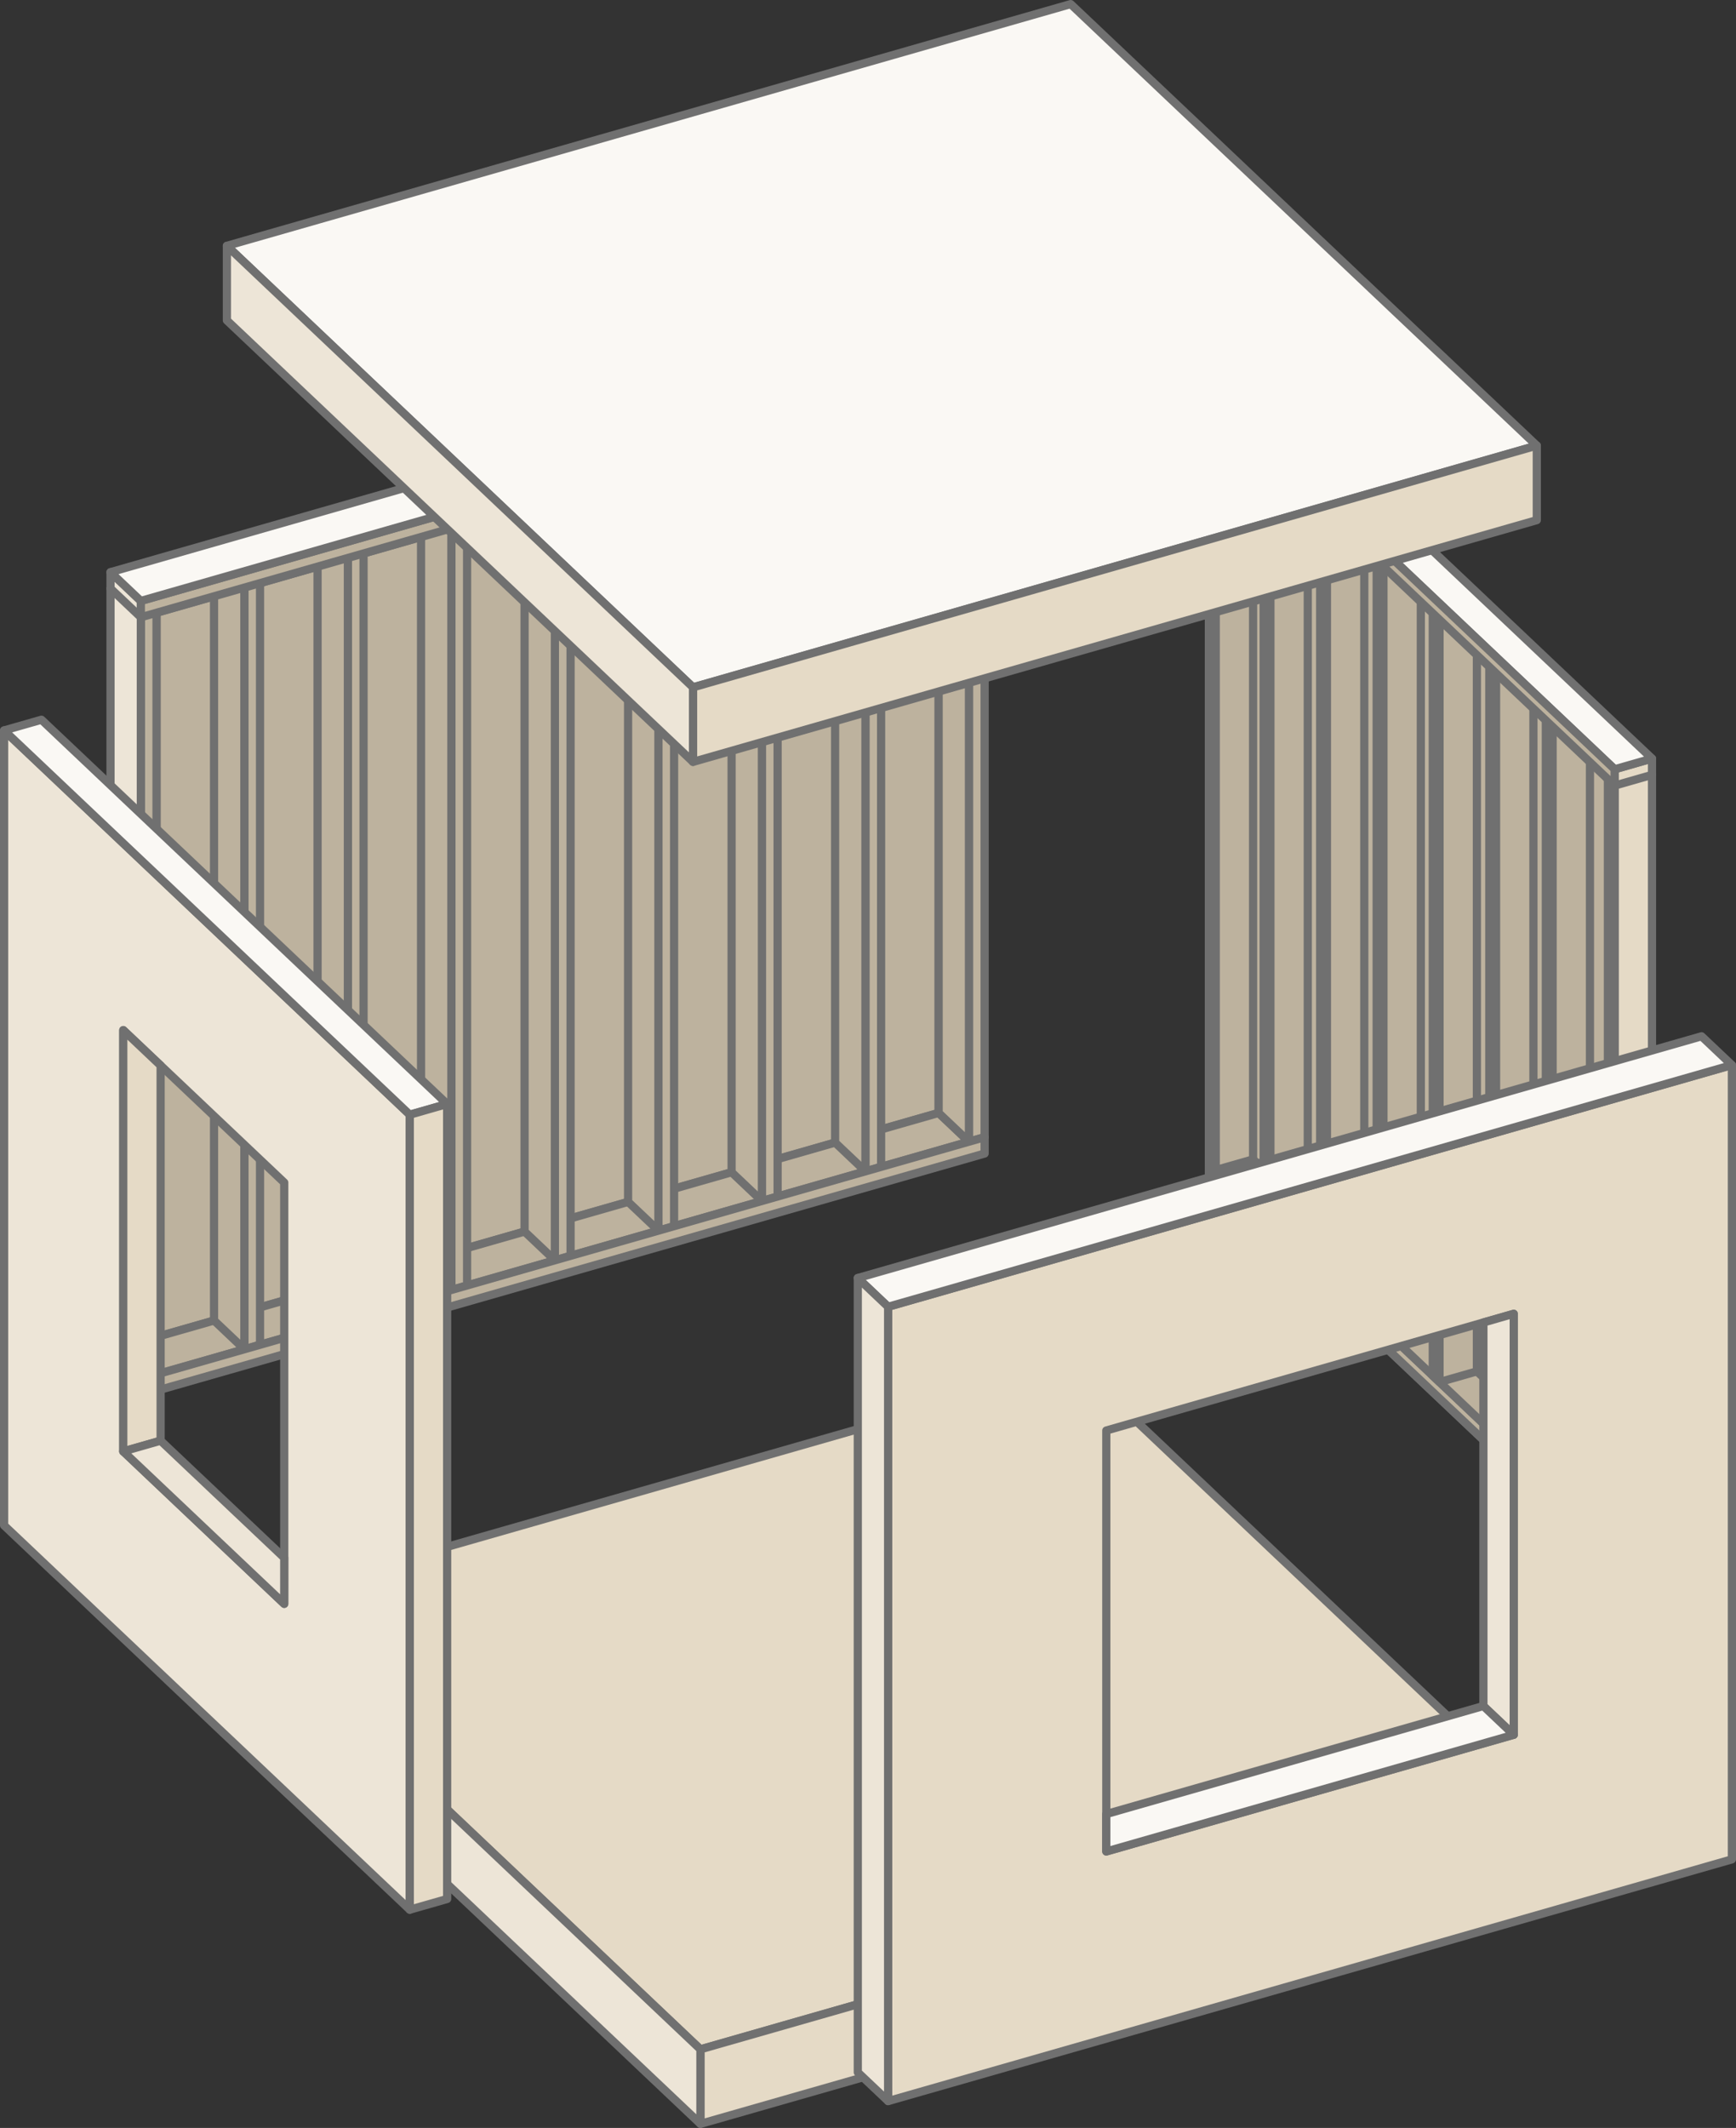
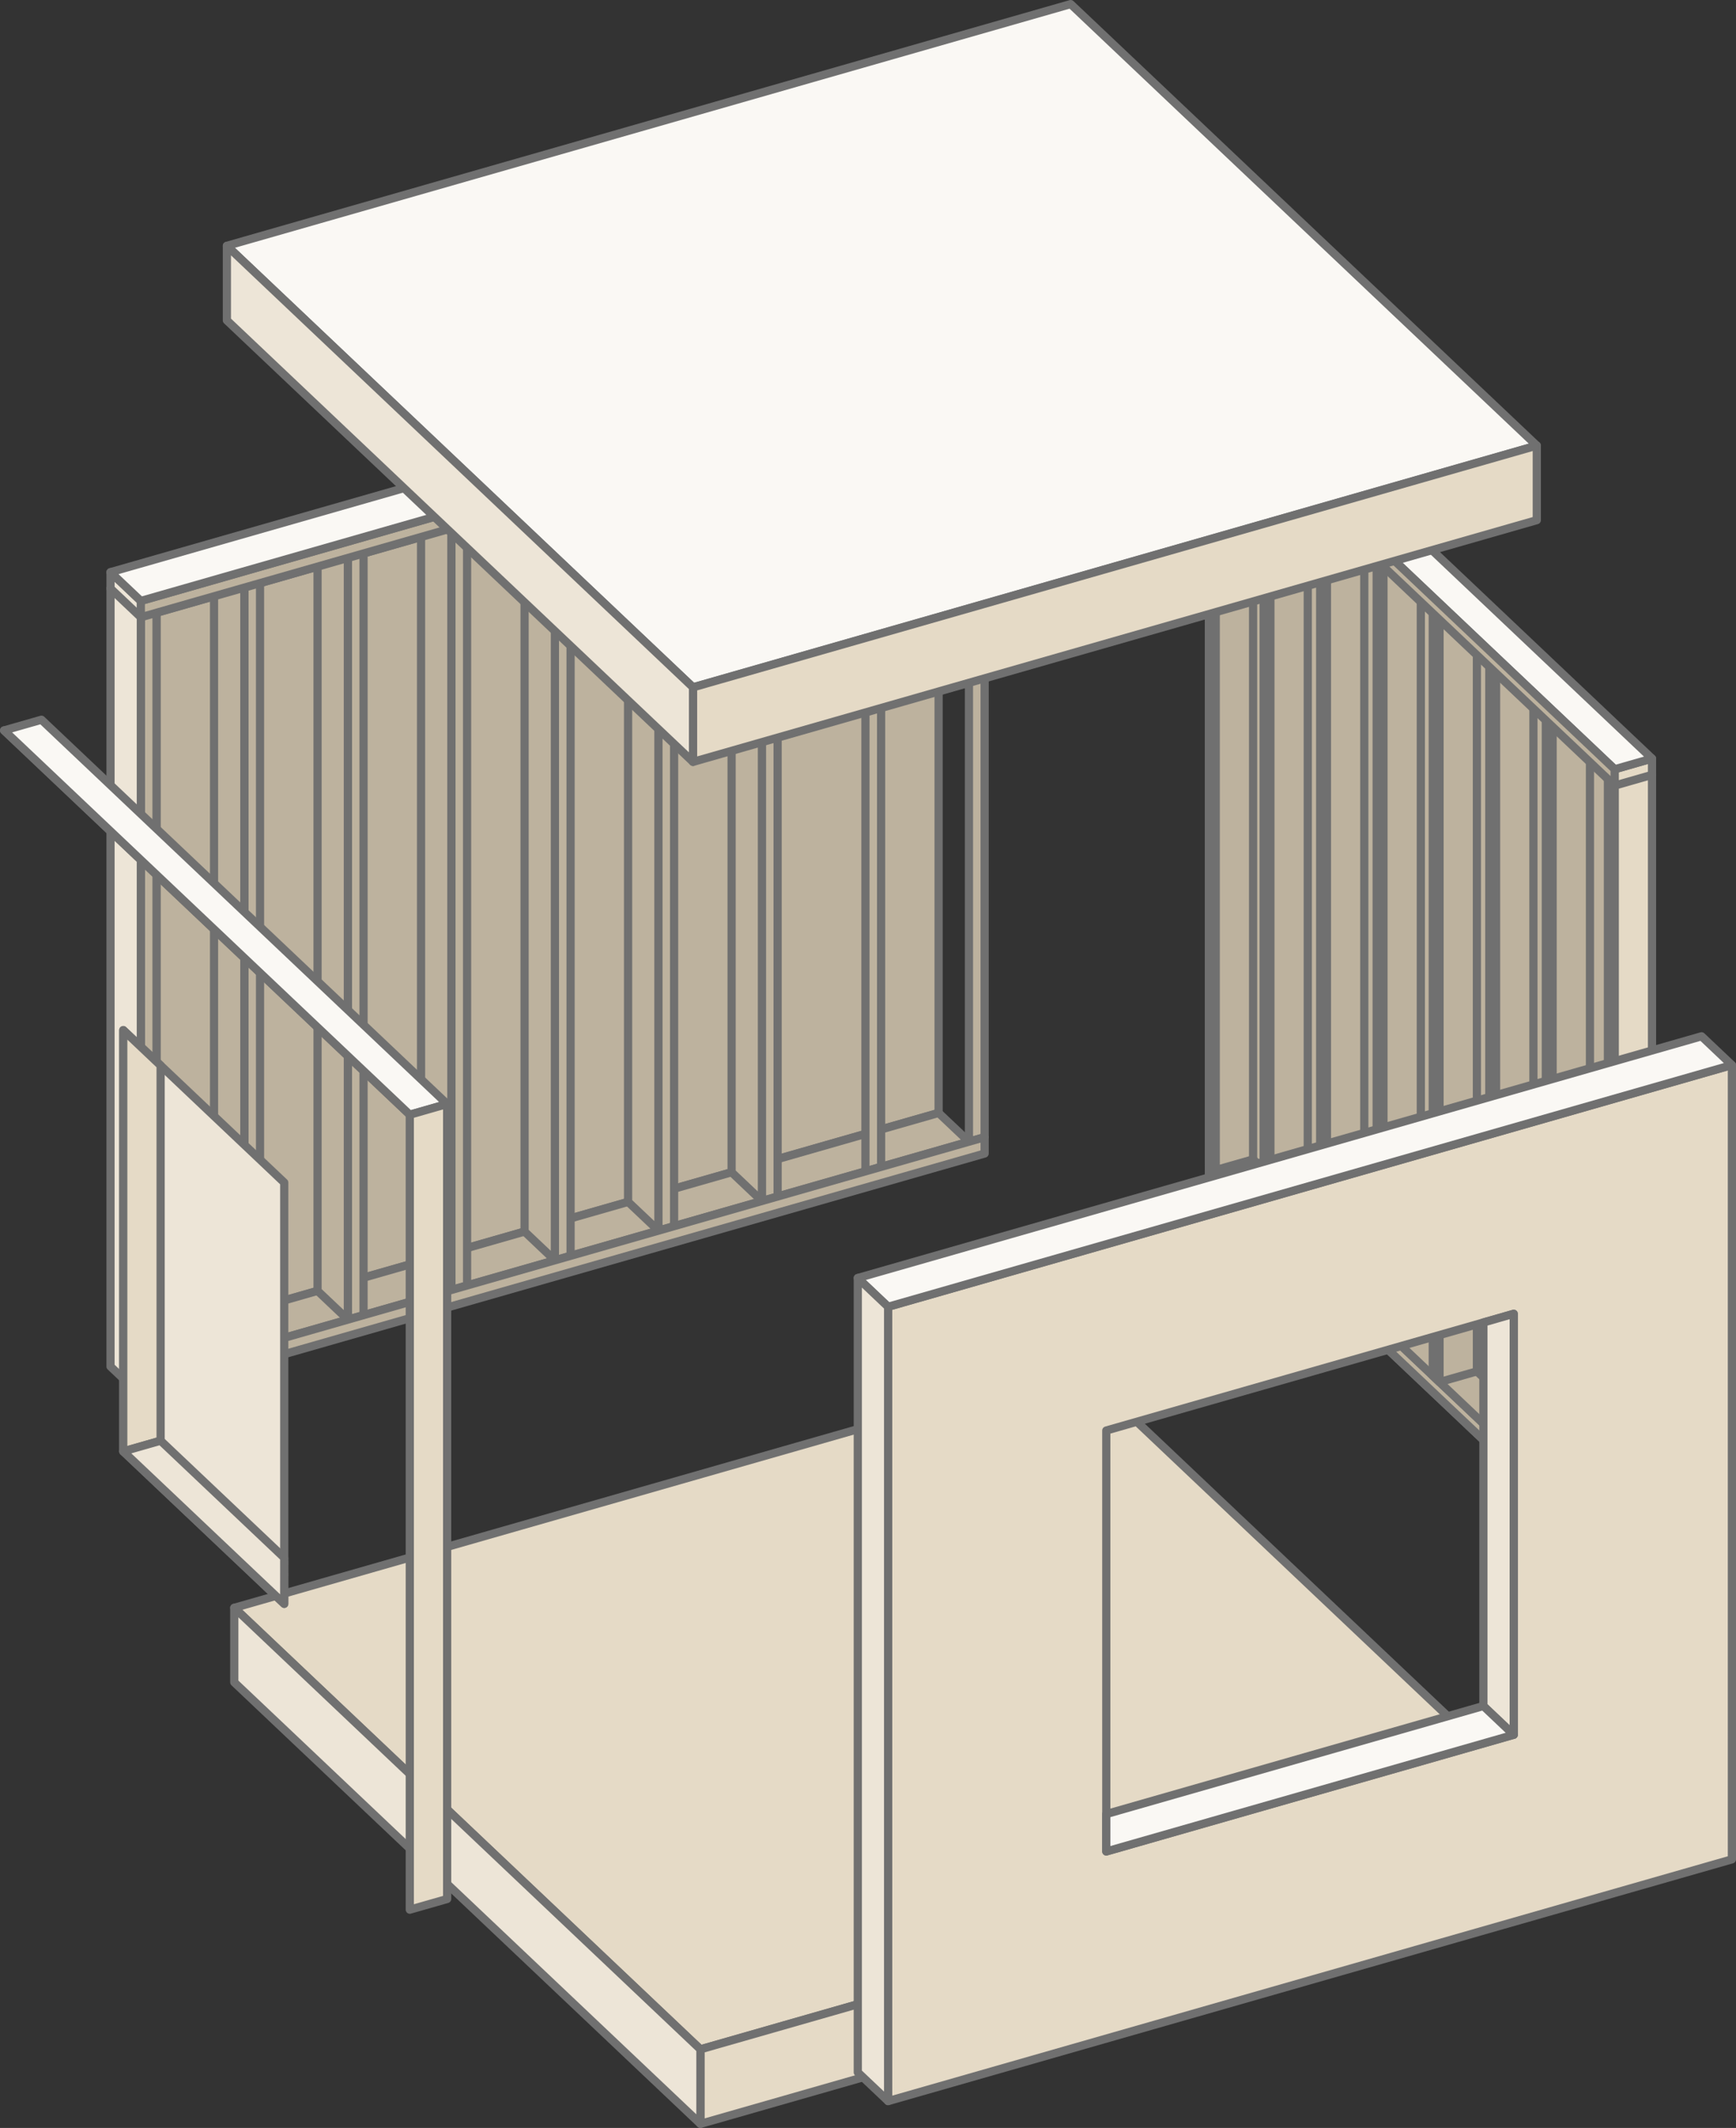
<svg xmlns="http://www.w3.org/2000/svg" width="211.85" height="259.555" viewBox="0 0 211.85 259.555">
  <rect x="0" y="0" width="211.85" height="259.555" fill="#333333" stroke="none" />
  <g id="アートワーク_3" data-name="アートワーク 3" transform="translate(105.925 129.777)">
    <g id="グループ_78774" data-name="グループ 78774" transform="translate(-105.425 -129.277)">
      <g id="グループ_78747" data-name="グループ 78747" transform="translate(-0.5 -0.5)">
        <g id="グループ_78735" data-name="グループ 78735">
          <path id="パス_187815" data-name="パス 187815" d="M147.535,46.96v96.968L197.043,190.8V93.83Z" fill="#bdb29e" stroke="#707070" stroke-linecap="round" stroke-linejoin="round" stroke-width="1" />
        </g>
        <path id="パス_187816" data-name="パス 187816" d="M197.043,190.8v-1.991l-49.509-46.87v1.991Z" fill="#bdb29e" stroke="#707070" stroke-linecap="round" stroke-linejoin="round" stroke-width="1" />
        <g id="グループ_78736" data-name="グループ 78736">
          <path id="パス_187817" data-name="パス 187817" d="M197.043,183.186l-44.125-41.773-4.558,1.305,48.683,46.088Z" fill="#bdb29e" stroke="#707070" stroke-linecap="round" stroke-linejoin="round" stroke-width="1" />
        </g>
        <g id="グループ_78737" data-name="グループ 78737">
          <path id="パス_187818" data-name="パス 187818" d="M148.36,49.732l-.825-.781v92.986l.825.781Z" fill="#bdb29e" stroke="#707070" stroke-linecap="round" stroke-linejoin="round" stroke-width="1" />
          <path id="パス_187819" data-name="パス 187819" d="M148.36,49.732l4.558-1.305v92.986l-4.558,1.305Z" fill="#bdb29e" stroke="#707070" stroke-linecap="round" stroke-linejoin="round" stroke-width="1" />
        </g>
        <g id="グループ_78738" data-name="グループ 78738">
          <path id="パス_187820" data-name="パス 187820" d="M155.033,56.051l-.825-.781v92.986l.825.781Z" fill="#bdb29e" stroke="#707070" stroke-linecap="round" stroke-linejoin="round" stroke-width="1" />
          <path id="パス_187821" data-name="パス 187821" d="M155.033,56.051l4.558-1.305v92.986l-4.558,1.305Z" fill="#bdb29e" stroke="#707070" stroke-linecap="round" stroke-linejoin="round" stroke-width="1" />
        </g>
        <g id="グループ_78739" data-name="グループ 78739">
          <path id="パス_187822" data-name="パス 187822" d="M161.931,62.58l-.825-.781v92.986l.825.781Z" fill="#bdb29e" stroke="#707070" stroke-linecap="round" stroke-linejoin="round" stroke-width="1" />
          <path id="パス_187823" data-name="パス 187823" d="M161.931,62.58l4.558-1.305V154.26l-4.558,1.305Z" fill="#bdb29e" stroke="#707070" stroke-linecap="round" stroke-linejoin="round" stroke-width="1" />
        </g>
        <g id="グループ_78740" data-name="グループ 78740">
          <path id="パス_187824" data-name="パス 187824" d="M168.83,69.114,168,68.333v92.986l.825.781Z" fill="#bdb29e" stroke="#707070" stroke-linecap="round" stroke-linejoin="round" stroke-width="1" />
          <path id="パス_187825" data-name="パス 187825" d="M168.83,69.114l4.558-1.305v92.986L168.83,162.1Z" fill="#bdb29e" stroke="#707070" stroke-linecap="round" stroke-linejoin="round" stroke-width="1" />
        </g>
        <g id="グループ_78741" data-name="グループ 78741">
          <path id="パス_187826" data-name="パス 187826" d="M175.672,75.589l-.825-.781v92.986l.825.781Z" fill="#bdb29e" stroke="#707070" stroke-linecap="round" stroke-linejoin="round" stroke-width="1" />
          <path id="パス_187827" data-name="パス 187827" d="M175.672,75.589l4.558-1.305v92.986l-4.558,1.305Z" fill="#bdb29e" stroke="#707070" stroke-linecap="round" stroke-linejoin="round" stroke-width="1" />
        </g>
        <g id="グループ_78742" data-name="グループ 78742">
          <path id="パス_187828" data-name="パス 187828" d="M182.57,82.122l-.825-.781v92.986l.825.781Z" fill="#bdb29e" stroke="#707070" stroke-linecap="round" stroke-linejoin="round" stroke-width="1" />
          <path id="パス_187829" data-name="パス 187829" d="M182.57,82.122l4.558-1.305V173.8l-4.558,1.305Z" fill="#bdb29e" stroke="#707070" stroke-linecap="round" stroke-linejoin="round" stroke-width="1" />
        </g>
        <g id="グループ_78743" data-name="グループ 78743">
          <path id="パス_187830" data-name="パス 187830" d="M189.469,88.647l-.825-.781v92.986l.825.781Z" fill="#bdb29e" stroke="#707070" stroke-linecap="round" stroke-linejoin="round" stroke-width="1" />
          <path id="パス_187831" data-name="パス 187831" d="M189.469,88.647l4.558-1.305v92.986l-4.558,1.305Z" fill="#bdb29e" stroke="#707070" stroke-linecap="round" stroke-linejoin="round" stroke-width="1" />
        </g>
        <g id="グループ_78745" data-name="グループ 78745">
          <g id="グループ_78744" data-name="グループ 78744">
            <path id="パス_187832" data-name="パス 187832" d="M201.6,189.492l-4.558,1.305V93.83l4.558-1.305Z" fill="#e5dac6" stroke="#707070" stroke-linecap="round" stroke-linejoin="round" stroke-width="1" />
            <path id="パス_187833" data-name="パス 187833" d="M197.043,95.821l-.825-.781v92.986l.825.781Z" fill="#bdb29e" stroke="#707070" stroke-linecap="round" stroke-linejoin="round" stroke-width="1" />
          </g>
          <line id="線_37772" data-name="線 37772" y1="1.305" x2="4.558" transform="translate(197.043 94.516)" fill="#bdb29e" stroke="#707070" stroke-linecap="round" stroke-linejoin="round" stroke-width="1" />
        </g>
        <g id="グループ_78746" data-name="グループ 78746">
          <path id="パス_187834" data-name="パス 187834" d="M152.093,45.655l-4.558,1.305,49.509,46.87,4.558-1.305Z" fill="#faf8f4" stroke="#707070" stroke-linecap="round" stroke-linejoin="round" stroke-width="1" />
          <path id="パス_187835" data-name="パス 187835" d="M197.043,95.821V93.83L147.535,46.96v1.991Z" fill="#bdb29e" stroke="#707070" stroke-linecap="round" stroke-linejoin="round" stroke-width="1" />
        </g>
      </g>
      <g id="グループ_78748" data-name="グループ 78748" transform="translate(-0.5 -0.5)">
        <path id="パス_187836" data-name="パス 187836" d="M85.473,249.962,28.59,196.111l102.97-29.484,56.883,53.851Z" fill="#e5dac6" stroke="#707070" stroke-linecap="round" stroke-linejoin="round" stroke-width="1" />
        <path id="パス_187837" data-name="パス 187837" d="M85.473,259.055v-9.093l102.97-29.484v9.093Z" fill="#e5dac6" stroke="#707070" stroke-linecap="round" stroke-linejoin="round" stroke-width="1" />
        <path id="パス_187838" data-name="パス 187838" d="M28.59,205.2v-9.093l56.883,53.851v9.093Z" fill="#ede5d7" stroke="#707070" stroke-linecap="round" stroke-linejoin="round" stroke-width="1" />
      </g>
      <g id="グループ_78749" data-name="グループ 78749" transform="translate(-0.5 -0.5)">
        <path id="パス_187839" data-name="パス 187839" d="M108.38,159.392v96.885l102.97-29.485V129.907Zm76.345,52.2-49.72,14.237V174.484l49.72-14.237Z" fill="#e5dac6" stroke="#707070" stroke-linecap="round" stroke-linejoin="round" stroke-width="1" />
        <path id="パス_187840" data-name="パス 187840" d="M207.646,126.4l-102.97,29.484,3.7,3.506,102.97-29.485Z" fill="#faf8f4" stroke="#707070" stroke-linecap="round" stroke-linejoin="round" stroke-width="1" />
        <path id="パス_187841" data-name="パス 187841" d="M108.38,256.277l-3.7-3.506V155.886l3.7,3.506Z" fill="#ede5d7" stroke="#707070" stroke-linecap="round" stroke-linejoin="round" stroke-width="1" />
        <path id="パス_187842" data-name="パス 187842" d="M184.725,211.594l-3.7-3.506V161.307l3.7-1.061Z" fill="#ede5d7" stroke="#707070" stroke-linecap="round" stroke-linejoin="round" stroke-width="1" />
        <path id="パス_187843" data-name="パス 187843" d="M181.021,208.088l-46.016,13.176v4.567l49.72-14.237Z" fill="#faf8f4" stroke="#707070" stroke-linecap="round" stroke-linejoin="round" stroke-width="1" />
      </g>
      <g id="グループ_78771" data-name="グループ 78771" transform="translate(-0.5 -0.5)">
        <g id="グループ_78750" data-name="グループ 78750">
          <path id="パス_187844" data-name="パス 187844" d="M19.1,74.74v88.336l95.439-27.328V47.413Z" fill="#bdb29e" stroke="#707070" stroke-linecap="round" stroke-linejoin="round" stroke-width="1" />
        </g>
        <g id="グループ_78770" data-name="グループ 78770">
          <path id="パス_187845" data-name="パス 187845" d="M19.1,167.643l99.142-28.388-3.7-3.506L19.1,163.077Z" fill="#bdb29e" stroke="#707070" stroke-linecap="round" stroke-linejoin="round" stroke-width="1" />
          <g id="グループ_78752" data-name="グループ 78752">
            <g id="グループ_78751" data-name="グループ 78751">
              <path id="パス_187846" data-name="パス 187846" d="M19.1,72.75l-1.914.548v96.885l1.914-.548Z" fill="#bdb29e" stroke="#707070" stroke-linecap="round" stroke-linejoin="round" stroke-width="1" />
            </g>
            <path id="パス_187847" data-name="パス 187847" d="M17.187,170.182l-3.7-3.506V69.791l3.7,3.506Z" fill="#ede5d7" stroke="#707070" stroke-linecap="round" stroke-linejoin="round" stroke-width="1" />
            <line id="線_37773" data-name="線 37773" x2="3.704" y2="3.506" transform="translate(13.484 71.782)" fill="#bdb29e" stroke="#707070" stroke-linecap="round" stroke-linejoin="round" stroke-width="1" />
          </g>
          <g id="グループ_78754" data-name="グループ 78754">
            <g id="グループ_78753" data-name="グループ 78753">
              <path id="パス_187848" data-name="パス 187848" d="M31.733,70.6l-1.914.548v93.424l1.914-.548Z" fill="#bdb29e" stroke="#707070" stroke-linecap="round" stroke-linejoin="round" stroke-width="1" />
            </g>
            <path id="パス_187849" data-name="パス 187849" d="M29.82,164.568l-3.7-3.506V67.638l3.7,3.506Z" fill="#bdb29e" stroke="#707070" stroke-linecap="round" stroke-linejoin="round" stroke-width="1" />
          </g>
          <g id="グループ_78756" data-name="グループ 78756">
            <g id="グループ_78755" data-name="グループ 78755">
              <path id="パス_187850" data-name="パス 187850" d="M44.365,66.984l-1.914.548v93.424l1.914-.548Z" fill="#bdb29e" stroke="#707070" stroke-linecap="round" stroke-linejoin="round" stroke-width="1" />
            </g>
            <path id="パス_187851" data-name="パス 187851" d="M42.452,160.956l-3.7-3.506V64.026l3.7,3.506Z" fill="#bdb29e" stroke="#707070" stroke-linecap="round" stroke-linejoin="round" stroke-width="1" />
          </g>
          <g id="グループ_78758" data-name="グループ 78758">
            <g id="グループ_78757" data-name="グループ 78757">
              <path id="パス_187852" data-name="パス 187852" d="M57,63.368l-1.914.548V157.34L57,156.792Z" fill="#bdb29e" stroke="#707070" stroke-linecap="round" stroke-linejoin="round" stroke-width="1" />
            </g>
            <path id="パス_187853" data-name="パス 187853" d="M55.084,157.34l-3.7-3.506V60.41l3.7,3.506Z" fill="#bdb29e" stroke="#707070" stroke-linecap="round" stroke-linejoin="round" stroke-width="1" />
          </g>
          <g id="グループ_78760" data-name="グループ 78760">
            <g id="グループ_78759" data-name="グループ 78759">
              <path id="パス_187854" data-name="パス 187854" d="M69.629,59.755l-1.914.548v93.424l1.914-.548Z" fill="#bdb29e" stroke="#707070" stroke-linecap="round" stroke-linejoin="round" stroke-width="1" />
            </g>
            <path id="パス_187855" data-name="パス 187855" d="M67.716,153.727l-3.7-3.506V56.8l3.7,3.506Z" fill="#bdb29e" stroke="#707070" stroke-linecap="round" stroke-linejoin="round" stroke-width="1" />
          </g>
          <g id="グループ_78762" data-name="グループ 78762">
            <g id="グループ_78761" data-name="グループ 78761">
              <path id="パス_187856" data-name="パス 187856" d="M82.262,56.131l-1.914.548V150.1l1.914-.548Z" fill="#bdb29e" stroke="#707070" stroke-linecap="round" stroke-linejoin="round" stroke-width="1" />
            </g>
            <path id="パス_187857" data-name="パス 187857" d="M80.348,150.1l-3.7-3.506V53.172l3.7,3.506Z" fill="#bdb29e" stroke="#707070" stroke-linecap="round" stroke-linejoin="round" stroke-width="1" />
          </g>
          <g id="グループ_78764" data-name="グループ 78764">
            <g id="グループ_78763" data-name="グループ 78763">
              <path id="パス_187858" data-name="パス 187858" d="M94.894,52.518l-1.914.548V146.49l1.914-.548Z" fill="#bdb29e" stroke="#707070" stroke-linecap="round" stroke-linejoin="round" stroke-width="1" />
            </g>
            <path id="パス_187859" data-name="パス 187859" d="M92.98,146.49l-3.7-3.506V49.559l3.7,3.506Z" fill="#bdb29e" stroke="#707070" stroke-linecap="round" stroke-linejoin="round" stroke-width="1" />
          </g>
          <g id="グループ_78766" data-name="グループ 78766">
            <g id="グループ_78765" data-name="グループ 78765">
              <path id="パス_187860" data-name="パス 187860" d="M107.526,48.9l-1.914.548V142.87l1.914-.548Z" fill="#bdb29e" stroke="#707070" stroke-linecap="round" stroke-linejoin="round" stroke-width="1" />
            </g>
-             <path id="パス_187861" data-name="パス 187861" d="M105.612,142.87l-3.7-3.506V45.94l3.7,3.506Z" fill="#bdb29e" stroke="#707070" stroke-linecap="round" stroke-linejoin="round" stroke-width="1" />
          </g>
          <g id="グループ_78768" data-name="グループ 78768">
            <g id="グループ_78767" data-name="グループ 78767">
              <path id="パス_187862" data-name="パス 187862" d="M120.158,45.8l-1.914.548v92.9l1.914-.548Z" fill="#bdb29e" stroke="#707070" stroke-linecap="round" stroke-linejoin="round" stroke-width="1" />
            </g>
-             <path id="パス_187863" data-name="パス 187863" d="M118.244,139.255l-3.7-3.506V42.9l3.7,3.506Z" fill="#bdb29e" stroke="#707070" stroke-linecap="round" stroke-linejoin="round" stroke-width="1" />
          </g>
          <g id="グループ_78769" data-name="グループ 78769">
            <path id="パス_187864" data-name="パス 187864" d="M19.3,74.683,118.042,46.41l2.116-.606V43.813L17.187,73.3v1.991Z" fill="#bdb29e" stroke="#707070" stroke-linecap="round" stroke-linejoin="round" stroke-width="1" />
            <path id="パス_187865" data-name="パス 187865" d="M116.454,40.307,13.484,69.791l3.7,3.506,102.97-29.485Z" fill="#faf8f4" stroke="#707070" stroke-linecap="round" stroke-linejoin="round" stroke-width="1" />
          </g>
          <path id="パス_187866" data-name="パス 187866" d="M118.042,139.313h0L19.3,167.586h0l-2.116.606v1.991L120.158,140.7v-1.991Z" fill="#bdb29e" stroke="#707070" stroke-linecap="round" stroke-linejoin="round" stroke-width="1" />
        </g>
      </g>
      <g id="グループ_78772" data-name="グループ 78772" transform="translate(-0.5 -0.5)">
        <path id="パス_187867" data-name="パス 187867" d="M84.571,83.835,27.688,29.984,130.658.5l56.883,53.851Z" fill="#faf8f4" stroke="#707070" stroke-linecap="round" stroke-linejoin="round" stroke-width="1" />
        <path id="パス_187868" data-name="パス 187868" d="M84.571,92.929V83.835l102.97-29.484v9.093Z" fill="#e5dac6" stroke="#707070" stroke-linecap="round" stroke-linejoin="round" stroke-width="1" />
        <path id="パス_187869" data-name="パス 187869" d="M27.688,39.078V29.984L84.571,83.835v9.093Z" fill="#ede5d7" stroke="#707070" stroke-linecap="round" stroke-linejoin="round" stroke-width="1" />
      </g>
      <g id="グループ_78773" data-name="グループ 78773" transform="translate(-0.5 -0.5)">
-         <path id="パス_187870" data-name="パス 187870" d="M.5,89.093V186.06l49.509,46.87V135.963ZM34.687,195.626l-19.64-18.593V125.647l19.64,18.593Z" fill="#ede5d7" stroke="#707070" stroke-linecap="round" stroke-linejoin="round" stroke-width="1" />
+         <path id="パス_187870" data-name="パス 187870" d="M.5,89.093l49.509,46.87V135.963ZM34.687,195.626l-19.64-18.593V125.647l19.64,18.593Z" fill="#ede5d7" stroke="#707070" stroke-linecap="round" stroke-linejoin="round" stroke-width="1" />
        <path id="パス_187871" data-name="パス 187871" d="M5.058,87.788.5,89.093l49.509,46.87,4.558-1.305Z" fill="#faf8f4" stroke="#707070" stroke-linecap="round" stroke-linejoin="round" stroke-width="1" />
        <path id="パス_187872" data-name="パス 187872" d="M54.567,231.625l-4.558,1.305V135.963l4.558-1.305Z" fill="#e5dac6" stroke="#707070" stroke-linecap="round" stroke-linejoin="round" stroke-width="1" />
        <path id="パス_187873" data-name="パス 187873" d="M19.6,175.727l-4.558,1.305V125.647l4.558,4.315Z" fill="#e5dac6" stroke="#707070" stroke-linecap="round" stroke-linejoin="round" stroke-width="1" />
        <path id="パス_187874" data-name="パス 187874" d="M34.687,190.006,19.6,175.727l-4.558,1.305,19.641,18.594Z" fill="#ede5d7" stroke="#707070" stroke-linecap="round" stroke-linejoin="round" stroke-width="1" />
      </g>
    </g>
  </g>
</svg>